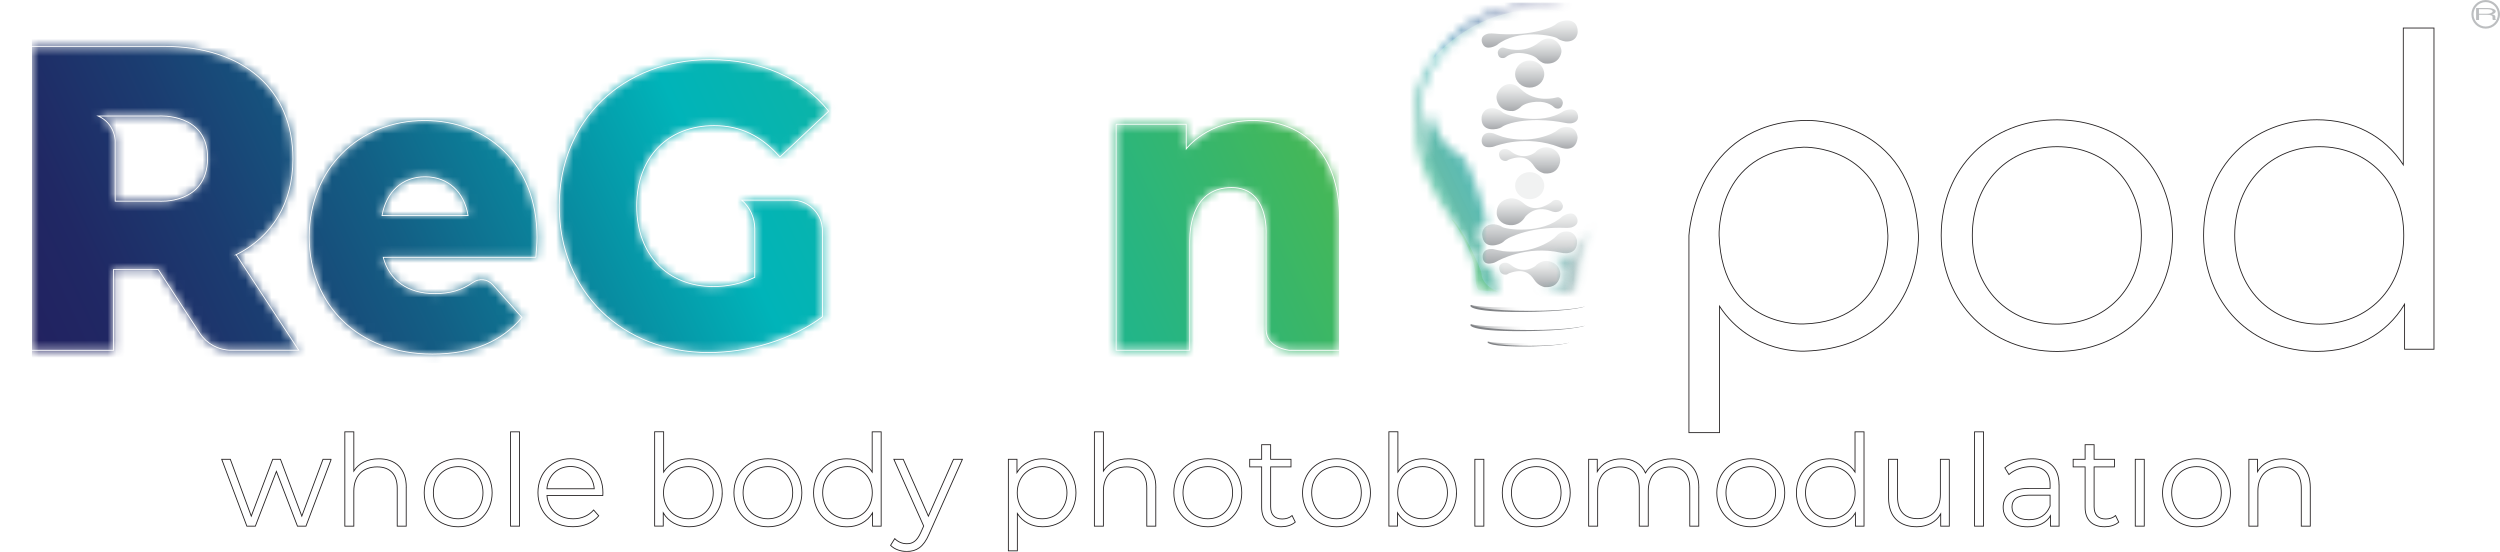
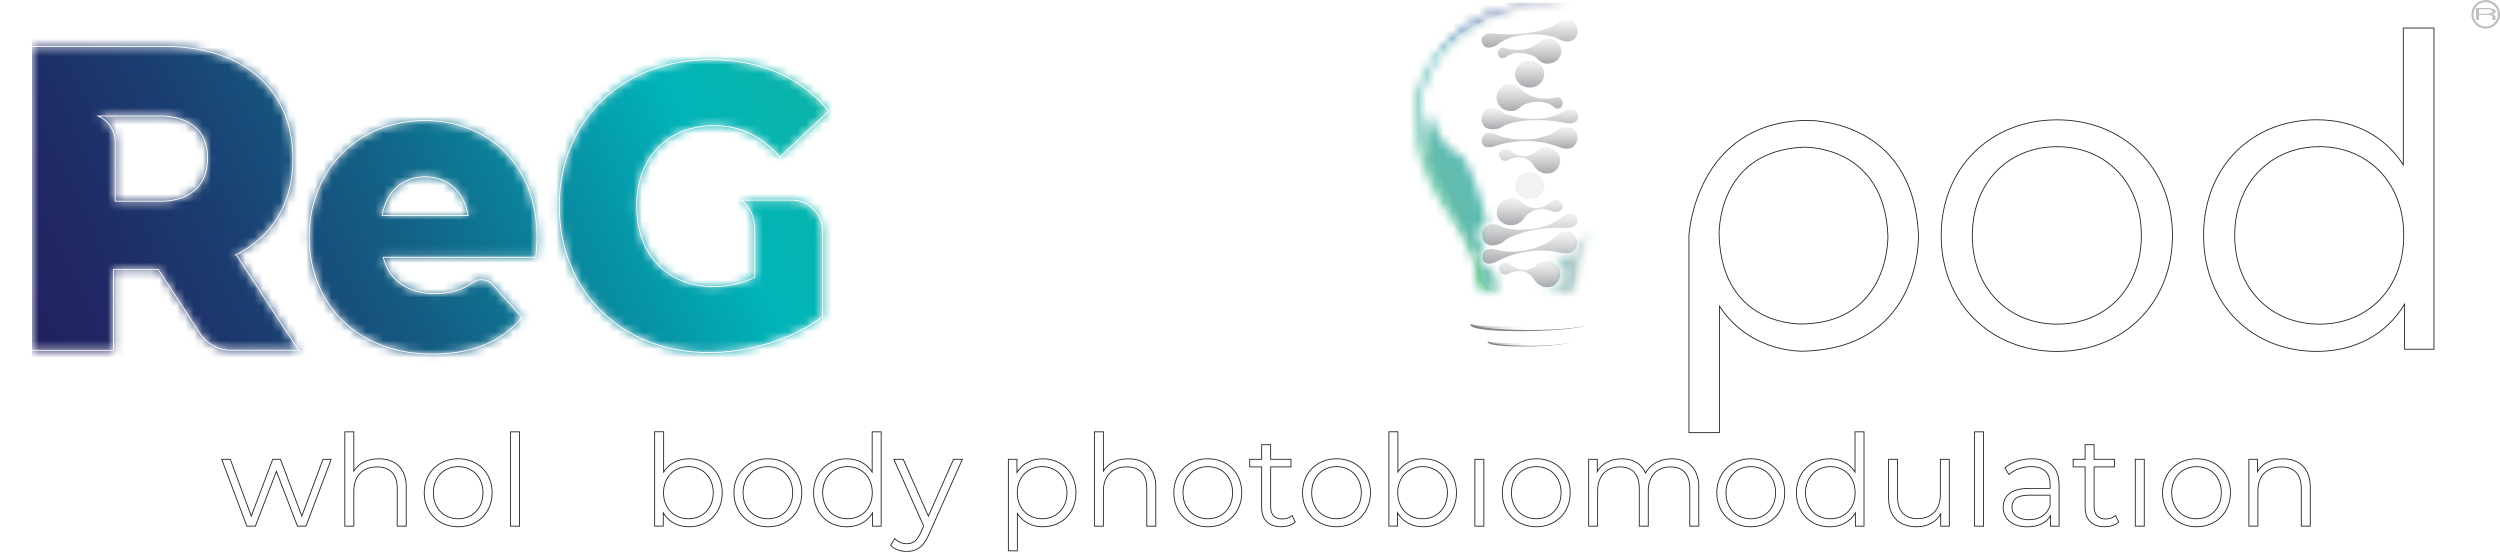
<svg xmlns="http://www.w3.org/2000/svg" xmlns:xlink="http://www.w3.org/1999/xlink" fill="none" height="64" viewBox="0 0 290 64" width="290">
  <filter id="a" color-interpolation-filters="sRGB" filterUnits="userSpaceOnUse" height="42.558" width="38.356" x="-.002" y="1.73">
    <feFlood flood-opacity="0" result="BackgroundImageFix" />
    <feColorMatrix in="SourceAlpha" result="hardAlpha" type="matrix" values="0 0 0 0 0 0 0 0 0 0 0 0 0 0 0 0 0 0 127 0" />
    <feOffset />
    <feGaussianBlur stdDeviation="1.8" />
    <feColorMatrix type="matrix" values="0 0 0 0 1 0 0 0 0 1 0 0 0 0 1 0 0 0 0.75 0" />
    <feBlend in2="BackgroundImageFix" mode="normal" result="effect1_dropShadow_5203_7294" />
    <feBlend in="SourceGraphic" in2="effect1_dropShadow_5203_7294" mode="normal" result="shape" />
  </filter>
  <filter id="b" color-interpolation-filters="sRGB" filterUnits="userSpaceOnUse" height="30.074" width="29.412" x="34.377" y="12.489">
    <feFlood flood-opacity="0" result="BackgroundImageFix" />
    <feColorMatrix in="SourceAlpha" result="hardAlpha" type="matrix" values="0 0 0 0 0 0 0 0 0 0 0 0 0 0 0 0 0 0 127 0" />
    <feOffset />
    <feGaussianBlur stdDeviation=".72" />
    <feColorMatrix type="matrix" values="0 0 0 0 1 0 0 0 0 1 0 0 0 0 1 0 0 0 0.75 0" />
    <feBlend in2="BackgroundImageFix" mode="normal" result="effect1_dropShadow_5203_7294" />
    <feBlend in="SourceGraphic" in2="effect1_dropShadow_5203_7294" mode="normal" result="shape" />
  </filter>
  <filter id="c" color-interpolation-filters="sRGB" filterUnits="userSpaceOnUse" height="36.959" width="34.257" x="63.381" y="5.428">
    <feFlood flood-opacity="0" result="BackgroundImageFix" />
    <feColorMatrix in="SourceAlpha" result="hardAlpha" type="matrix" values="0 0 0 0 0 0 0 0 0 0 0 0 0 0 0 0 0 0 127 0" />
    <feOffset />
    <feGaussianBlur stdDeviation=".72" />
    <feColorMatrix type="matrix" values="0 0 0 0 1 0 0 0 0 1 0 0 0 0 1 0 0 0 0.75 0" />
    <feBlend in2="BackgroundImageFix" mode="normal" result="effect1_dropShadow_5203_7294" />
    <feBlend in="SourceGraphic" in2="effect1_dropShadow_5203_7294" mode="normal" result="shape" />
  </filter>
  <filter id="d" color-interpolation-filters="sRGB" filterUnits="userSpaceOnUse" height="30.074" width="29.412" x="97.621" y="12.489">
    <feFlood flood-opacity="0" result="BackgroundImageFix" />
    <feColorMatrix in="SourceAlpha" result="hardAlpha" type="matrix" values="0 0 0 0 0 0 0 0 0 0 0 0 0 0 0 0 0 0 127 0" />
    <feOffset />
    <feGaussianBlur stdDeviation=".72" />
    <feColorMatrix type="matrix" values="0 0 0 0 1 0 0 0 0 1 0 0 0 0 1 0 0 0 0.75 0" />
    <feBlend in2="BackgroundImageFix" mode="normal" result="effect1_dropShadow_5203_7294" />
    <feBlend in="SourceGraphic" in2="effect1_dropShadow_5203_7294" mode="normal" result="shape" />
  </filter>
  <filter id="e" color-interpolation-filters="sRGB" filterUnits="userSpaceOnUse" height="29.639" width="28.913" x="127.981" y="12.489">
    <feFlood flood-opacity="0" result="BackgroundImageFix" />
    <feColorMatrix in="SourceAlpha" result="hardAlpha" type="matrix" values="0 0 0 0 0 0 0 0 0 0 0 0 0 0 0 0 0 0 127 0" />
    <feOffset />
    <feGaussianBlur stdDeviation=".72" />
    <feColorMatrix type="matrix" values="0 0 0 0 1 0 0 0 0 1 0 0 0 0 1 0 0 0 0.75 0" />
    <feBlend in2="BackgroundImageFix" mode="normal" result="effect1_dropShadow_5203_7294" />
    <feBlend in="SourceGraphic" in2="effect1_dropShadow_5203_7294" mode="normal" result="shape" />
  </filter>
  <linearGradient id="f">
    <stop offset="0" stop-color="#50b848" />
    <stop offset=".22" stop-color="#26b583" />
    <stop offset=".39" stop-color="#0ab4aa" />
    <stop offset=".48" stop-color="#00b4b9" />
    <stop offset=".58" stop-color="#088ea2" />
    <stop offset=".71" stop-color="#135f85" />
    <stop offset=".83" stop-color="#1b3d71" />
    <stop offset=".93" stop-color="#202864" />
    <stop offset="1" stop-color="#222160" />
  </linearGradient>
  <linearGradient id="g" gradientUnits="userSpaceOnUse" x1="149.434" x2="9.541" xlink:href="#f" y1="-10.325" y2="54.808" />
  <linearGradient id="h" gradientUnits="userSpaceOnUse" x1="149.434" x2="9.542" xlink:href="#f" y1="-10.325" y2="54.809" />
  <linearGradient id="i" gradientUnits="userSpaceOnUse" x1="149.434" x2="9.542" xlink:href="#f" y1="-10.325" y2="54.809" />
  <linearGradient id="j" gradientUnits="userSpaceOnUse" x1="149.436" x2="9.544" xlink:href="#f" y1="-10.325" y2="54.809" />
  <linearGradient id="k">
    <stop offset="0" stop-color="#a7a9ac" />
    <stop offset=".35" stop-color="#c5c7c9" />
    <stop offset=".77" stop-color="#e5e6e6" />
    <stop offset="1" stop-color="#f1f2f2" />
  </linearGradient>
  <linearGradient id="l" gradientUnits="userSpaceOnUse" x1="177.441" x2="177.441" xlink:href="#k" y1="10.169" y2="7.021" />
  <linearGradient id="m" gradientUnits="userSpaceOnUse" x1="177.436" x2="177.436" xlink:href="#k" y1="7.379" y2="4.465" />
  <linearGradient id="n" gradientUnits="userSpaceOnUse" x1="-.001" x2=".649" xlink:href="#k" y1="23.109" y2="19.969" />
  <linearGradient id="o" gradientUnits="userSpaceOnUse" x1="177.435" x2="177.435" xlink:href="#k" y1="5.536" y2="2.375" />
  <linearGradient id="p" gradientUnits="userSpaceOnUse" x1="177.436" x2="177.436" xlink:href="#k" y1="12.888" y2="9.747" />
  <linearGradient id="q" gradientUnits="userSpaceOnUse" x1="177.455" x2="177.455" xlink:href="#k" y1="14.997" y2="12.544" />
  <linearGradient id="r" gradientUnits="userSpaceOnUse" x1="177.442" x2="177.442" xlink:href="#k" y1="17.243" y2="14.725" />
  <linearGradient id="s" gradientUnits="userSpaceOnUse" x1="177.449" x2="177.449" xlink:href="#k" y1="33.317" y2="30.267" />
  <linearGradient id="t" gradientUnits="userSpaceOnUse" x1="177.462" x2="177.462" xlink:href="#k" y1="28.463" y2="24.757" />
  <linearGradient id="u" gradientUnits="userSpaceOnUse" x1="177.456" x2="177.456" xlink:href="#k" y1="26.114" y2="22.986" />
  <linearGradient id="v" gradientUnits="userSpaceOnUse" x1="177.436" x2="177.436" xlink:href="#k" y1="20.131" y2="17.087" />
  <linearGradient id="w" gradientUnits="userSpaceOnUse" x1="177.469" x2="177.469" xlink:href="#k" y1="30.585" y2="26.86" />
  <linearGradient id="x" gradientUnits="userSpaceOnUse" x1="178.499" x2="185.356" y1="28.911" y2="30.341">
    <stop offset=".41" stop-color="#a7a9ac" stop-opacity=".5" />
    <stop offset=".45" stop-color="#aaacaf" stop-opacity=".57" />
    <stop offset=".54" stop-color="#b4b6b8" stop-opacity=".75" />
    <stop offset=".62" stop-color="#b9bbbd" stop-opacity=".86" />
    <stop offset=".66" stop-color="#bcbec0" stop-opacity=".9" />
    <stop offset=".71" stop-color="#d1d3d4" stop-opacity=".93" />
    <stop offset=".76" stop-color="#e5e6e7" stop-opacity=".96" />
    <stop offset=".81" stop-color="#f3f4f4" stop-opacity=".98" />
    <stop offset=".87" stop-color="#fcfcfc" />
    <stop offset=".94" stop-color="#fff" />
  </linearGradient>
  <linearGradient id="y" gradientUnits="userSpaceOnUse" x1="178.499" x2="185.356" y1="28.911" y2="30.341">
    <stop offset=".33" stop-color="#00a79d" />
    <stop offset=".44" stop-color="#3dbcb4" />
    <stop offset=".58" stop-color="#81d3ce" />
    <stop offset=".7" stop-color="#b7e6e3" />
    <stop offset=".8" stop-color="#def3f2" />
    <stop offset=".88" stop-color="#f6fbfb" />
    <stop offset=".94" stop-color="#fff" />
  </linearGradient>
  <linearGradient id="z" gradientUnits="userSpaceOnUse" x1="164.476" x2="183.356" y1="21.63" y2="12.67">
    <stop offset="0" stop-color="#fff" />
    <stop offset=".03" stop-color="#fbfbfc" />
    <stop offset=".07" stop-color="#f2f2f3" stop-opacity=".98" />
    <stop offset=".1" stop-color="#e2e3e4" stop-opacity=".96" />
    <stop offset=".13" stop-color="#cdced0" stop-opacity=".93" />
    <stop offset=".15" stop-color="#bcbec0" stop-opacity=".9" />
    <stop offset=".27" stop-color="#babcbe" stop-opacity=".88" />
    <stop offset=".41" stop-color="#b7b9bb" stop-opacity=".81" />
    <stop offset=".56" stop-color="#b1b3b6" stop-opacity=".7" />
    <stop offset=".72" stop-color="#a9abae" stop-opacity=".55" />
    <stop offset=".77" stop-color="#a7a9ac" stop-opacity=".5" />
  </linearGradient>
  <linearGradient id="A" gradientUnits="userSpaceOnUse" x1="157.931" x2="187.424" y1="24.615" y2="10.877">
    <stop offset=".1" stop-color="#48b759" />
    <stop offset=".18" stop-color="#34b570" />
    <stop offset=".31" stop-color="#17b492" />
    <stop offset=".41" stop-color="#06b3a7" />
    <stop offset=".48" stop-color="#00b3af" />
    <stop offset=".59" stop-color="#088f9b" />
    <stop offset=".77" stop-color="#14587c" />
    <stop offset=".85" stop-color="#1a4371" />
  </linearGradient>
  <linearGradient id="B" gradientUnits="userSpaceOnUse" x1="166.194" x2="182.504" y1="3.608" y2="3.608">
    <stop offset="0" stop-color="#1c75bc" stop-opacity=".35" />
    <stop offset=".24" stop-color="#1e5497" stop-opacity=".6" />
    <stop offset=".64" stop-color="#212e6e" stop-opacity=".9" />
    <stop offset="1" stop-color="#222160" />
  </linearGradient>
  <linearGradient id="C" gradientUnits="userSpaceOnUse" x1="173.996" x2="180.939" y1="38.736" y2="31.803">
    <stop offset="0" stop-color="#fff" stop-opacity=".25" />
    <stop offset=".02" stop-color="#fff" stop-opacity=".3" />
    <stop offset=".09" stop-color="#fff" stop-opacity=".51" />
    <stop offset=".16" stop-color="#fff" stop-opacity=".69" />
    <stop offset=".23" stop-color="#fff" stop-opacity=".82" />
    <stop offset=".29" stop-color="#fff" stop-opacity=".92" />
    <stop offset=".35" stop-color="#fff" stop-opacity=".98" />
    <stop offset=".4" stop-color="#fff" />
    <stop offset="1" stop-color="#fff" />
  </linearGradient>
  <linearGradient id="D" gradientUnits="userSpaceOnUse" x1="174.002" x2="180.946" y1="40.962" y2="34.028">
    <stop offset="0" stop-color="#fff" stop-opacity=".25" />
    <stop offset=".02" stop-color="#fff" stop-opacity=".3" />
    <stop offset=".1" stop-color="#fff" stop-opacity=".51" />
    <stop offset=".18" stop-color="#fff" stop-opacity=".69" />
    <stop offset=".25" stop-color="#fff" stop-opacity=".82" />
    <stop offset=".32" stop-color="#fff" stop-opacity=".92" />
    <stop offset=".38" stop-color="#fff" stop-opacity=".98" />
    <stop offset=".44" stop-color="#fff" />
    <stop offset="1" stop-color="#fff" />
  </linearGradient>
  <linearGradient id="E" gradientUnits="userSpaceOnUse" x1="174.999" x2="179.944" y1="42.02" y2="37.076">
    <stop offset="0" stop-color="#fff" stop-opacity=".25" />
    <stop offset=".02" stop-color="#fff" stop-opacity=".3" />
    <stop offset=".11" stop-color="#fff" stop-opacity=".51" />
    <stop offset=".19" stop-color="#fff" stop-opacity=".69" />
    <stop offset=".27" stop-color="#fff" stop-opacity=".82" />
    <stop offset=".35" stop-color="#fff" stop-opacity=".92" />
    <stop offset=".42" stop-color="#fff" stop-opacity=".98" />
    <stop offset=".48" stop-color="#fff" />
    <stop offset="1" stop-color="#fff" />
  </linearGradient>
  <clipPath id="F">
    <path d="m0 0h290v64h-290z" />
  </clipPath>
  <mask id="G" height="36" maskUnits="userSpaceOnUse" width="32" x="3" y="5">
    <path d="m27.397 29.553c4.18-2.116 6.584-5.944 6.584-11.13 0-8.06-5.767-13.044-14.949-13.044h-15.384v35.258h9.519v-9.371h5.191l4.821 7.392c.803 1.233 2.171 1.973 3.642 1.973h7.841l-7.258-11.078zm-8.975-6.217h-5.061v-7.087s-.052-1.921-1.963-2.791h7.024s5.741-.396 5.657 4.965c-.084 5.36-5.657 4.913-5.657 4.913z" fill="#fff" />
  </mask>
  <mask id="H" height="29" maskUnits="userSpaceOnUse" width="28" x="35" y="13">
    <path d="m62.163 29.846h-17.71c.719 2.661 2.832 4.212 5.981 4.212 1.808 0 3.149-.415 4.413-1.291.726-.506 1.711-.415 2.3.247l3.402 3.803c-2.339 2.803-5.754 4.257-10.387 4.257-8.677 0-14.295-5.756-14.295-13.596s5.709-13.498 13.394-13.498c7.193 0 13.038 4.939 13.038 13.596 0 .675-.091 1.551-.136 2.271zm-17.846-4.841h9.979c-.447-2.758-2.339-4.497-4.99-4.497-2.65 0-4.497 1.739-4.99 4.497z" fill="#fff" />
  </mask>
  <mask id="I" height="35" maskUnits="userSpaceOnUse" width="33" x="64" y="6">
    <path d="m86.028 23.213h5.832c1.957 0 3.545 1.59 3.545 3.55v9.981c-3.635 2.706-8.625 4.153-13.2 4.153-10.012 0-17.334-7.048-17.334-16.99s7.322-16.99 17.515-16.99c5.884 0 10.64 2.103 13.744 5.977l-5.657 5.321c-2.158-2.473-4.627-3.641-7.633-3.641-5.391 0-8.981 3.686-8.981 9.332s3.59 9.332 8.89 9.332c1.659 0 3.234-.325 4.802-1.071v-5.633c0-1.266-.544-2.466-1.49-3.297z" fill="#fff" />
  </mask>
  <mask id="J" height="29" maskUnits="userSpaceOnUse" width="27" x="99" y="13">
    <path d="m125.414 29.846h-17.71c.719 2.661 2.832 4.212 5.981 4.212 1.886 0 3.259-.454 4.575-1.408.622-.454 1.49-.363 2.002.208l3.532 3.959c-2.34 2.803-5.755 4.257-10.388 4.257-8.677 0-14.295-5.756-14.295-13.596s5.709-13.498 13.395-13.498c7.192 0 13.037 4.939 13.037 13.596 0 .675-.09 1.551-.136 2.271zm-17.846-4.841h9.979c-.447-2.758-2.339-4.497-4.99-4.497-2.65 0-4.497 1.739-4.989 4.497z" fill="#fff" />
  </mask>
  <mask id="K" height="28" maskUnits="userSpaceOnUse" width="27" x="129" y="13">
-     <path d="m129.465 14.413h8.139v2.855s2.43-3.29 7.73-3.29c5.301 0 10.07 3.206 10.07 11.662v14.997h-5.812s-2.728-.227-2.728-2.453v-11.052s.363-5.373-3.998-5.373c-4.362 0-4.854 4.329-4.854 6.191v12.681h-8.541v-26.218z" fill="#fff" />
-   </mask>
+     </mask>
  <mask id="L" height="10" maskUnits="userSpaceOnUse" width="10" x="177" y="25">
    <path d="m186.119 25.465s-2.897 3.582-2.696 5.886c0 0-.039 2.148-.563 2.414 0 0-3.415.415-5.139.208 0 0 3.02.435 3.681-1.609 0 0 .317-1.226-.571-1.895-.168-.13-.408-.409-.213-.681.162-.221.544-.026.907.013.278.033.706-.058.959-.162.214-.084.434-.26.622-.519 0 0 .376-.545.227-1.272 0 0 .35.688 2.793-2.395z" fill="#fff" />
  </mask>
  <mask id="M" height="34" maskUnits="userSpaceOnUse" width="18" x="164" y="0">
    <path d="m166.019 13.031s-1.264 1.908-.525 5.574c0 0-2.113-5.179.376-10.247 0 0 4.62-9.39 15.941-7.32 0 0-10.343-3.251-16.414 7.1 0 0-4.543 7.145 2.955 17.243 0 0 2.475 3.439 2.786 6.23 0 0 0 1.863.473 2.064 0 0 1.108.175 2.307.195 0 0-.46-.221-.473-1.337s-.48-1.24-.59-1.272c-.11-.033-1.024-.221-1.238-1.201-.213-.98.616-1.408.616-1.408s-.687-.227-.758-1.304c-.071-1.077.654-1.512 1.004-1.694 0 0-1.639-6.496-3.013-7.645 0 0-2.696-.934-3.441-4.978z" fill="#fff" />
  </mask>
  <g clip-path="url(#F)">
    <g filter="url(#a)">
      <g mask="url(#G)">
        <path d="m3.653 42.156h151.749v-39.671h-151.749z" fill="url(#g)" stroke="#fff" stroke-miterlimit="10" stroke-width=".1" />
      </g>
      <path d="m27.397 29.553c4.18-2.116 6.584-5.944 6.584-11.13 0-8.06-5.767-13.044-14.949-13.044h-15.384v35.258h9.519v-9.371h5.191l4.821 7.392c.803 1.233 2.171 1.973 3.642 1.973h7.841l-7.258-11.078zm-8.975-6.217h-5.061v-7.087s-.052-1.921-1.963-2.791h7.024s5.741-.396 5.657 4.965c-.084 5.36-5.657 4.913-5.657 4.913z" stroke="#fff" stroke-miterlimit="10" stroke-width=".1" />
    </g>
    <g filter="url(#b)">
      <g mask="url(#H)">
        <path d="m3.653 42.156h151.749v-39.671h-151.749z" fill="url(#h)" stroke="#fff" stroke-miterlimit="10" stroke-width=".1" />
      </g>
      <path d="m62.163 29.846h-17.71c.719 2.661 2.832 4.212 5.981 4.212 1.808 0 3.149-.415 4.413-1.291.726-.506 1.711-.415 2.3.247l3.402 3.803c-2.339 2.803-5.754 4.257-10.387 4.257-8.677 0-14.295-5.756-14.295-13.596s5.709-13.498 13.394-13.498c7.193 0 13.038 4.939 13.038 13.596 0 .675-.091 1.551-.136 2.271zm-17.846-4.841h9.979c-.447-2.758-2.339-4.497-4.99-4.497-2.65 0-4.497 1.739-4.99 4.497z" stroke="#fff" stroke-miterlimit="10" stroke-width=".1" />
    </g>
    <g filter="url(#c)">
      <g mask="url(#I)">
        <path d="m3.653 42.156h151.749v-39.671h-151.749z" fill="url(#i)" stroke="#fff" stroke-miterlimit="10" stroke-width=".1" />
      </g>
      <path d="m86.028 23.213h5.832c1.957 0 3.545 1.59 3.545 3.55v9.981c-3.635 2.706-8.625 4.153-13.2 4.153-10.012 0-17.334-7.048-17.334-16.99s7.322-16.99 17.515-16.99c5.884 0 10.64 2.103 13.744 5.977l-5.657 5.321c-2.158-2.473-4.627-3.641-7.633-3.641-5.391 0-8.981 3.686-8.981 9.332s3.59 9.332 8.89 9.332c1.659 0 3.234-.325 4.802-1.071v-5.633c0-1.266-.544-2.466-1.49-3.297z" stroke="#fff" stroke-miterlimit="10" stroke-width=".1" />
    </g>
    <g filter="url(#d)">
      <g mask="url(#J)">
        <path d="m3.653 42.156h151.749v-39.671h-151.749z" fill="url(#h)" stroke="#fff" stroke-miterlimit="10" stroke-width=".1" />
      </g>
      <path d="m125.414 29.846h-17.71c.719 2.661 2.832 4.212 5.981 4.212 1.886 0 3.259-.454 4.575-1.408.622-.454 1.49-.363 2.002.208l3.532 3.959c-2.34 2.803-5.755 4.257-10.388 4.257-8.677 0-14.295-5.756-14.295-13.596s5.709-13.498 13.395-13.498c7.192 0 13.037 4.939 13.037 13.596 0 .675-.09 1.551-.136 2.271zm-17.846-4.841h9.979c-.447-2.758-2.339-4.497-4.99-4.497-2.65 0-4.497 1.739-4.989 4.497z" stroke="#fff" stroke-miterlimit="10" stroke-width=".1" />
    </g>
    <g filter="url(#e)">
      <g mask="url(#K)">
        <path d="m3.655 42.156h151.749v-39.671h-151.749z" fill="url(#j)" stroke="#fff" stroke-miterlimit="10" stroke-width=".1" />
      </g>
      <path d="m129.465 14.413h8.139v2.855s2.43-3.29 7.73-3.29c5.301 0 10.07 3.206 10.07 11.662v14.997h-5.812s-2.728-.227-2.728-2.453v-11.052s.363-5.373-3.998-5.373c-4.362 0-4.854 4.329-4.854 6.191v12.681h-8.541v-26.218z" stroke="#fff" stroke-miterlimit="10" stroke-width=".1" />
    </g>
    <path d="m177.441 10.162c.934 0 1.692-.703 1.692-1.57s-.758-1.57-1.692-1.57-1.691.703-1.691 1.57.757 1.57 1.691 1.57z" fill="url(#l)" />
    <path d="m179.231 7.366c1.691.169 1.885-1.278 1.885-1.278.169-.831-1.095-2.401-2.598-1.168-1.782 1.46-3.992.636-3.992.636-.039-.019-.214-.058-.291-.039-.499.149-.493.571-.493.571s0 .701.603.649c.039 0 .149.013.343-.123 0 0 .648-.617 1.99-.441 1.341.175 1.697.701 1.697.701s.454.448.856.493z" fill="url(#m)" />
    <path d="m177.441 23.109c.934 0 1.692-.703 1.692-1.571 0-.867-.758-1.57-1.692-1.57s-1.691.703-1.691 1.57c0 .867.757 1.571 1.691 1.571z" fill="url(#n)" />
    <path d="m179.632 3.251s.609-.208.959-.526 2.424-.934 2.424.967c0 0 0 1.168-1.374 1.123 0 0-.603-.058-.979-.363s-4.588-1.201-7.056.792c0 0-1.212.733-1.627-.162 0 0-.499-.889.648-1.181 0 0 .311-.045.655-.013.343.039 3.602.396 6.356-.649z" fill="url(#o)" />
    <path d="m175.46 12.882c-1.782.052-1.866-1.512-1.866-1.512-.11-.902 1.328-2.485 2.806-1.045 1.743 1.7 4.114.986 4.114.986.046-.013.227-.045.305-.019.505.201.473.649.473.649s-.058.753-.68.649c-.039-.006-.156 0-.35-.156 0 0-.629-.707-2.041-.629-1.413.084-1.828.617-1.828.617s-.505.448-.926.461z" fill="url(#p)" />
    <path d="m175.187 14.316s-.622.149-.998.435c-.375.285-2.494.701-2.319-1.194 0 0 .11-1.162 1.477-.993 0 0 .596.11.94.454.343.344 4.451 1.629 7.095-.13 0 0 1.277-.617 1.607.311 0 0 .415.934-.758 1.11 0 0-.317.019-.654-.052s-3.551-.733-6.39.052z" fill="url(#q)" />
    <path d="m174.267 15.861c3.318.934 5.968-.363 6.415-.766.447-.402 1.005-.37 1.005-.37 1.335 0 1.315 1.266 1.315 1.266-.227 1.888-2.074 1.09-2.074 1.09-3.829-1.512-7.354-.195-7.575-.104-.272.117-.667.097-.667.097-.959 0-.804-.889-.804-.889s.052-1.045 1.342-.72c0 0 .797.325 1.037.389z" fill="url(#r)" />
    <path d="m173.898 31.014s.078-.649.869-.526c0 0 .22.019.609.331.395.311 1.516.889 2.728.039 0 0 .59-.733 1.536-.565s1.503.98 1.328 1.765c-.181.785-.7 1.343-1.808 1.246 0 0-.719-.123-1.192-.85s-1.212-1.363-2.871-.772c0 0-.175.071-.252.136-.078.065-.908.175-.947-.798z" fill="url(#s)" />
    <path d="m175.324 27.457s-.596.24-.92.584c-.331.338-2.359 1.077-2.476-.824 0 0-.071-1.168 1.309-1.207 0 0 .603.019.998.305.402.292 4.653.928 6.999-1.214 0 0 1.166-.805 1.633.065 0 0 .55.857-.577 1.214 0 0-.311.065-.655.052-.343-.013-3.622-.182-6.305 1.032z" fill="url(#t)" />
    <path d="m181.298 23.842s.084.668-.777.759c0 0-.234.039-.726-.162-.493-.201-1.815-.474-2.871.701 0 0-.434.883-1.464.973-1.031.091-1.828-.565-1.841-1.389-.013-.824.389-1.525 1.575-1.726 0 0 .784-.071 1.471.526s1.62 1.025 3.208-.013c0 0 .162-.123.233-.201.071-.078.907-.422 1.192.539z" fill="url(#u)" />
    <path d="m173.885 17.827s.078-.649.868-.526c0 0 .22.019.609.331s1.517.889 2.728.039c0 0 .59-.733 1.536-.565.946.169 1.503.98 1.328 1.765-.181.785-.699 1.343-1.807 1.246 0 0-.72-.123-1.193-.85-.479-.727-1.212-1.363-2.87-.772 0 0-.175.071-.253.136s-.907.175-.946-.798z" fill="url(#v)" />
    <path d="m174.293 29.125c3.422.422 5.845-1.265 6.228-1.733.382-.467.933-.519.933-.519 1.322-.201 1.49 1.051 1.49 1.051.065 1.901-1.885 1.389-1.885 1.389-4.012-.908-7.303.921-7.498 1.051-.252.162-.648.201-.648.201-.952.149-.926-.759-.926-.759s-.111-1.038 1.218-.915c0 0 .836.201 1.082.227z" fill="url(#w)" />
-     <path d="m170.638 35.368s-.072.045-.072.117.143.792 6.843.694c0 0 4.407-.033 6.305-.578 0 0 .409-.311-.414-.201-.823.117-11.127.526-12.662-.032z" fill="#808285" />
    <path d="m170.638 37.594s-.072.045-.072.117c0 .071.143.792 6.843.694 0 0 4.407-.032 6.305-.578 0 0 .409-.311-.414-.201-.823.117-11.127.526-12.662-.033z" fill="#808285" />
    <path d="m172.608 39.612s-.051.033-.051.084.103.565 4.879.493c0 0 3.143-.026 4.491-.415 0 0 .291-.221-.298-.143-.59.078-7.932.376-9.027-.019z" fill="#808285" />
    <g mask="url(#L)">
      <path d="m187.468 24.738h-9.999v10.013h9.999z" fill="url(#x)" />
      <path d="m187.468 24.738h-9.999v10.013h9.999z" fill="url(#y)" opacity=".34" />
    </g>
    <g mask="url(#M)">
      <path d="m182.503.318h-19.673v34.823h19.673z" fill="url(#z)" />
      <path d="m182.503.318h-19.673v34.823h19.673z" fill="url(#A)" opacity=".55" />
      <path d="m168.352 25.38s2.404 3.219 2.786 6.23c0 0-.013 1.999.473 2.064s2.307.195 2.307.195-1.931-.558-2.061-2.077c-.071-.831-2.52-5.828-3.505-6.412z" fill="#39b54a" opacity=".35" />
      <path d="m181.921 1.441c-10.063-1.992-15.733 5.458-15.733 5.458.816-2.583 4.665-6.58 4.665-6.58h11.645l-.583 1.123z" fill="url(#B)" />
    </g>
    <path d="m172.311 34.739s5.171.474 10.361 0c0 0 1.614.175 1.692.526.077.35-2.456.792-6.895.792s-6.888-.409-6.895-.792c0-.357 1.737-.526 1.737-.526z" fill="url(#C)" />
    <path d="m172.311 36.964s5.171.474 10.361 0c0 0 1.614.175 1.692.526.077.35-2.456.792-6.895.792s-6.888-.409-6.895-.792c0-.357 1.737-.526 1.737-.526z" fill="url(#D)" />
    <path d="m173.794 39.171s3.687.337 7.387 0c0 0 1.147.123 1.205.376.059.253-1.749.565-4.911.565-3.163 0-4.906-.292-4.912-.565 0-.253 1.237-.376 1.237-.376z" fill="url(#E)" />
    <path d="m222.542 27.321c-.583-13.79-13.044-13.355-13.044-13.355-12.882.253-13.582 13.355-13.582 13.355v22.863h3.545v-14.66c3.745 5.659 9.992 5.205 9.992 5.205 13.537-.513 13.089-13.407 13.089-13.407zm-13.335 10.26s-9.409.519-9.792-10.254c0 0-.389-9.786 9.792-10.254 0 0 9.35-.338 9.791 10.254 0 0 .311 9.968-9.791 10.254z" fill="#fff" stroke="#231f20" stroke-miterlimit="10" stroke-width=".1" />
    <path d="m225.18 27.308c0-7.833 5.715-13.407 13.439-13.407s13.388 5.574 13.388 13.407-5.664 13.459-13.388 13.459-13.439-5.627-13.439-13.459zm23.218 0c0-6.178-4.161-10.292-9.779-10.292s-9.83 4.121-9.83 10.292 4.212 10.292 9.83 10.292 9.779-4.121 9.779-10.292z" fill="#fff" stroke="#231f20" stroke-miterlimit="10" stroke-width=".1" />
    <path d="m282.341 3.251v37.263h-3.409v-5.224c-2.158 3.563-5.819 5.471-10.18 5.471-7.523 0-13.135-5.471-13.135-13.459 0-7.989 5.618-13.408 13.135-13.408 4.212 0 7.821 1.811 10.031 5.224v-15.867zm-3.506 24.057c0-6.178-4.212-10.292-9.779-10.292-5.566 0-9.83 4.121-9.83 10.292 0 6.172 4.212 10.293 9.83 10.293 5.619 0 9.779-4.121 9.779-10.293z" fill="#fff" stroke="#231f20" stroke-miterlimit="10" stroke-width=".1" />
    <path d="m289.495 1.324c0 .032-.007.071-.026.104-.02.032-.046.065-.085.097-.038.026-.084.058-.142.078-.058.026-.123.045-.195.065.085.006.149.026.208.045.058.019.097.039.123.065.032.026.052.052.065.078s.019.058.019.091v.214s.007.058.026.084c.02.026.045.052.071.078h-.369s-.026-.026-.032-.039c-.007-.013-.013-.026-.02-.045 0-.013-.006-.026-.006-.045 0-.019 0-.026 0-.032v-.221s-.013-.052-.033-.078c-.019-.026-.052-.052-.103-.071-.046-.019-.111-.039-.182-.052s-.168-.019-.272-.019h-.972v.597h-.343v-1.389h1.315c.156 0 .298.013.415.032.123.026.22.052.304.091.085.039.143.078.188.13.046.045.065.097.065.143zm-1.944.266h.972c.084 0 .162 0 .239-.019.078-.013.143-.032.201-.058.059-.026.104-.052.136-.084.033-.032.052-.071.052-.104 0-.032-.013-.071-.045-.104-.033-.032-.078-.058-.13-.084-.058-.026-.123-.039-.201-.052-.077-.013-.162-.019-.246-.019h-.972v.532z" fill="#bcbec0" />
    <path d="m288.341 0c-.914 0-1.659.74-1.659 1.661 0 .922.738 1.661 1.659 1.661.92 0 1.658-.74 1.658-1.661 0-.922-.738-1.661-1.658-1.661zm0 3.076c-.778 0-1.413-.636-1.413-1.415 0-.779.635-1.415 1.413-1.415.777 0 1.412.636 1.412 1.415 0 .779-.635 1.415-1.412 1.415z" fill="#bcbec0" />
    <g fill="#fff" stroke="#231f20" stroke-miterlimit="10" stroke-width=".1">
      <path d="m38.42 53.279-2.929 7.755h-.985l-2.443-6.353-2.443 6.353h-.985l-2.916-7.755h.998l2.43 6.593 2.488-6.593h.901l2.475 6.593 2.456-6.593h.959z" />
      <path d="m47.121 56.537v4.497h-1.043v-4.394c0-1.635-.855-2.479-2.326-2.479-1.665 0-2.709 1.032-2.709 2.804v4.069h-1.043v-10.941h1.043v4.543c.577-.902 1.588-1.415 2.903-1.415 1.886 0 3.182 1.09 3.182 3.316z" />
      <path d="m49.209 57.154c0-2.297 1.678-3.939 3.946-3.939s3.933 1.635 3.933 3.939c0 2.304-1.665 3.952-3.933 3.952s-3.946-1.648-3.946-3.952zm6.817 0c0-1.811-1.225-3.024-2.871-3.024-1.646 0-2.884 1.207-2.884 3.024 0 1.817 1.238 3.024 2.884 3.024 1.646 0 2.871-1.207 2.871-3.024z" />
      <path d="m59.221 50.093h1.043v10.941h-1.043z" />
-       <path d="m69.925 57.478h-6.48c.117 1.622 1.354 2.7 3.046 2.7.94 0 1.782-.338 2.372-1.019l.59.675c-.693.824-1.769 1.266-2.987 1.266-2.417 0-4.063-1.648-4.063-3.952s1.607-3.939 3.784-3.939 3.752 1.609 3.752 3.939c0 .091-.013.208-.013.324zm-6.48-.779h5.489c-.13-1.519-1.238-2.583-2.754-2.583-1.516 0-2.605 1.064-2.741 2.583z" />
      <path d="m83.78 57.154c0 2.343-1.646 3.952-3.856 3.952-1.283 0-2.352-.558-2.987-1.609v1.532h-.998v-10.941h1.043v4.66c.648-.999 1.711-1.532 2.942-1.532 2.21 0 3.856 1.59 3.856 3.939zm-1.043 0c0-1.811-1.251-3.024-2.884-3.024-1.633 0-2.884 1.207-2.884 3.024 0 1.817 1.238 3.024 2.884 3.024s2.884-1.207 2.884-3.024z" />
      <path d="m85.135 57.154c0-2.297 1.678-3.939 3.946-3.939s3.933 1.635 3.933 3.939-1.665 3.952-3.933 3.952-3.946-1.648-3.946-3.952zm6.817 0c0-1.811-1.225-3.024-2.871-3.024s-2.884 1.207-2.884 3.024 1.238 3.024 2.884 3.024 2.871-1.207 2.871-3.024z" />
      <path d="m102.216 50.093v10.941h-.998v-1.532c-.635 1.045-1.711 1.609-2.987 1.609-2.21 0-3.856-1.609-3.856-3.952s1.646-3.939 3.856-3.939c1.238 0 2.294.532 2.942 1.532v-4.66zm-1.031 7.061c0-1.811-1.237-3.024-2.87-3.024-1.633 0-2.884 1.207-2.884 3.024s1.238 3.024 2.884 3.024c1.646 0 2.87-1.207 2.87-3.024z" />
      <path d="m111.638 53.279-3.869 8.683c-.648 1.519-1.471 2.005-2.579 2.005-.719 0-1.412-.234-1.885-.707l.486-.779c.382.383.855.591 1.412.591.694 0 1.16-.324 1.607-1.298l.337-.753-3.46-7.742h1.089l2.916 6.593 2.916-6.593z" />
      <path d="m124.812 57.153c0 2.362-1.646 3.952-3.856 3.952-1.238 0-2.294-.532-2.942-1.532v4.322h-1.043v-10.617h.998v1.532c.635-1.032 1.71-1.59 2.987-1.59 2.21 0 3.856 1.59 3.856 3.939zm-1.044 0c0-1.798-1.25-3.024-2.883-3.024s-2.884 1.227-2.884 3.024 1.238 3.024 2.884 3.024 2.883-1.207 2.883-3.024z" />
      <path d="m134.071 56.537v4.497h-1.044v-4.394c0-1.635-.855-2.479-2.326-2.479-1.665 0-2.708 1.032-2.708 2.804v4.069h-1.044v-10.941h1.044v4.543c.576-.902 1.587-1.415 2.903-1.415 1.885 0 3.181 1.09 3.181 3.316z" />
      <path d="m136.164 57.154c0-2.297 1.678-3.939 3.946-3.939s3.934 1.635 3.934 3.939c0 2.304-1.666 3.952-3.934 3.952s-3.946-1.648-3.946-3.952zm6.817 0c0-1.811-1.225-3.024-2.871-3.024s-2.883 1.207-2.883 3.024c0 1.817 1.237 3.024 2.883 3.024s2.871-1.207 2.871-3.024z" />
      <path d="m150.253 60.56c-.415.37-1.031.545-1.633.545-1.458 0-2.268-.824-2.268-2.258v-4.686h-1.387v-.883h1.387v-1.694h1.043v1.694h2.359v.883h-2.359v4.627c0 .915.473 1.415 1.341 1.415.428 0 .856-.13 1.147-.396z" />
      <path d="m151.094 57.154c0-2.297 1.678-3.939 3.946-3.939s3.933 1.635 3.933 3.939-1.665 3.952-3.933 3.952-3.946-1.648-3.946-3.952zm6.817 0c0-1.811-1.225-3.024-2.871-3.024s-2.884 1.207-2.884 3.024 1.238 3.024 2.884 3.024 2.871-1.207 2.871-3.024z" />
      <path d="m168.952 57.154c0 2.343-1.646 3.952-3.855 3.952-1.284 0-2.353-.558-2.988-1.609v1.532h-.998v-10.941h1.044v4.66c.648-.999 1.71-1.532 2.942-1.532 2.209 0 3.855 1.59 3.855 3.939zm-1.05 0c0-1.811-1.25-3.024-2.883-3.024s-2.884 1.207-2.884 3.024c0 1.817 1.238 3.024 2.884 3.024s2.883-1.207 2.883-3.024z" />
      <path d="m174.266 57.154c0-2.297 1.678-3.939 3.946-3.939s3.933 1.635 3.933 3.939-1.665 3.952-3.933 3.952-3.946-1.648-3.946-3.952zm6.817 0c0-1.811-1.225-3.024-2.871-3.024s-2.884 1.207-2.884 3.024 1.238 3.024 2.884 3.024 2.871-1.207 2.871-3.024z" />
      <path d="m197.057 56.537v4.497h-1.043v-4.393c0-1.635-.823-2.479-2.223-2.479-1.587 0-2.592 1.032-2.592 2.804v4.069h-1.043v-4.393c0-1.635-.823-2.479-2.236-2.479-1.574 0-2.592 1.032-2.592 2.804v4.069h-1.043v-7.755h.998v1.415c.544-.928 1.549-1.473 2.838-1.473 1.29 0 2.281.545 2.754 1.635.558-.999 1.666-1.635 3.065-1.635 1.886 0 3.124 1.09 3.124 3.316z" />
      <path d="m199.15 57.154c0-2.297 1.679-3.939 3.947-3.939s3.933 1.635 3.933 3.939-1.665 3.952-3.933 3.952-3.947-1.648-3.947-3.952zm6.817 0c0-1.811-1.224-3.024-2.87-3.024s-2.884 1.207-2.884 3.024 1.238 3.024 2.884 3.024 2.87-1.207 2.87-3.024z" />
      <path d="m216.226 50.093v10.941h-.998v-1.532c-.635 1.045-1.711 1.609-2.988 1.609-2.209 0-3.855-1.609-3.855-3.952s1.646-3.939 3.855-3.939c1.238 0 2.294.532 2.942 1.532v-4.66zm-1.031 7.061c0-1.811-1.237-3.024-2.87-3.024s-2.884 1.207-2.884 3.024 1.238 3.024 2.884 3.024 2.87-1.207 2.87-3.024z" />
      <path d="m226.12 53.279v7.755h-.998v-1.415c-.544.941-1.549 1.486-2.78 1.486-1.97 0-3.266-1.103-3.266-3.329v-4.497h1.043v4.393c0 1.648.856 2.492 2.327 2.492 1.62 0 2.637-1.045 2.637-2.816v-4.069h1.043z" />
      <path d="m229.049 50.093h1.043v10.941h-1.043z" />
      <path d="m238.854 56.225v4.809h-.998v-1.207c-.473.798-1.387 1.285-2.664 1.285-1.749 0-2.825-.915-2.825-2.258 0-1.194.765-2.2 2.987-2.2h2.456v-.474c0-1.324-.751-2.051-2.196-2.051-.998 0-1.944.357-2.579.915l-.473-.779c.777-.662 1.931-1.045 3.149-1.045 2.002 0 3.136 1.006 3.136 3.005zm-1.044 2.479v-1.266h-2.43c-1.503 0-1.989.591-1.989 1.389 0 .902.719 1.46 1.957 1.46s2.048-.558 2.456-1.577z" />
      <path d="m245.774 60.56c-.415.37-1.03.545-1.633.545-1.458 0-2.268-.824-2.268-2.258v-4.686h-1.387v-.883h1.387v-1.694h1.043v1.694h2.359v.883h-2.359v4.627c0 .915.473 1.415 1.342 1.415.427 0 .855-.13 1.147-.396z" />
      <path d="m250.854 57.154c0-2.297 1.678-3.939 3.946-3.939s3.933 1.635 3.933 3.939-1.665 3.952-3.933 3.952-3.946-1.648-3.946-3.952zm6.817 0c0-1.811-1.225-3.024-2.871-3.024s-2.884 1.207-2.884 3.024 1.238 3.024 2.884 3.024 2.871-1.207 2.871-3.024z" />
      <path d="m267.993 56.537v4.497h-1.044v-4.393c0-1.635-.855-2.479-2.326-2.479-1.665 0-2.709 1.032-2.709 2.804v4.069h-1.043v-7.755h.998v1.428c.557-.941 1.607-1.486 2.942-1.486 1.886 0 3.182 1.09 3.182 3.316z" />
      <path d="m172.127 53.279h-1.043v7.755h1.043z" />
      <path d="m248.735 53.279h-1.043v7.755h1.043z" />
    </g>
  </g>
</svg>